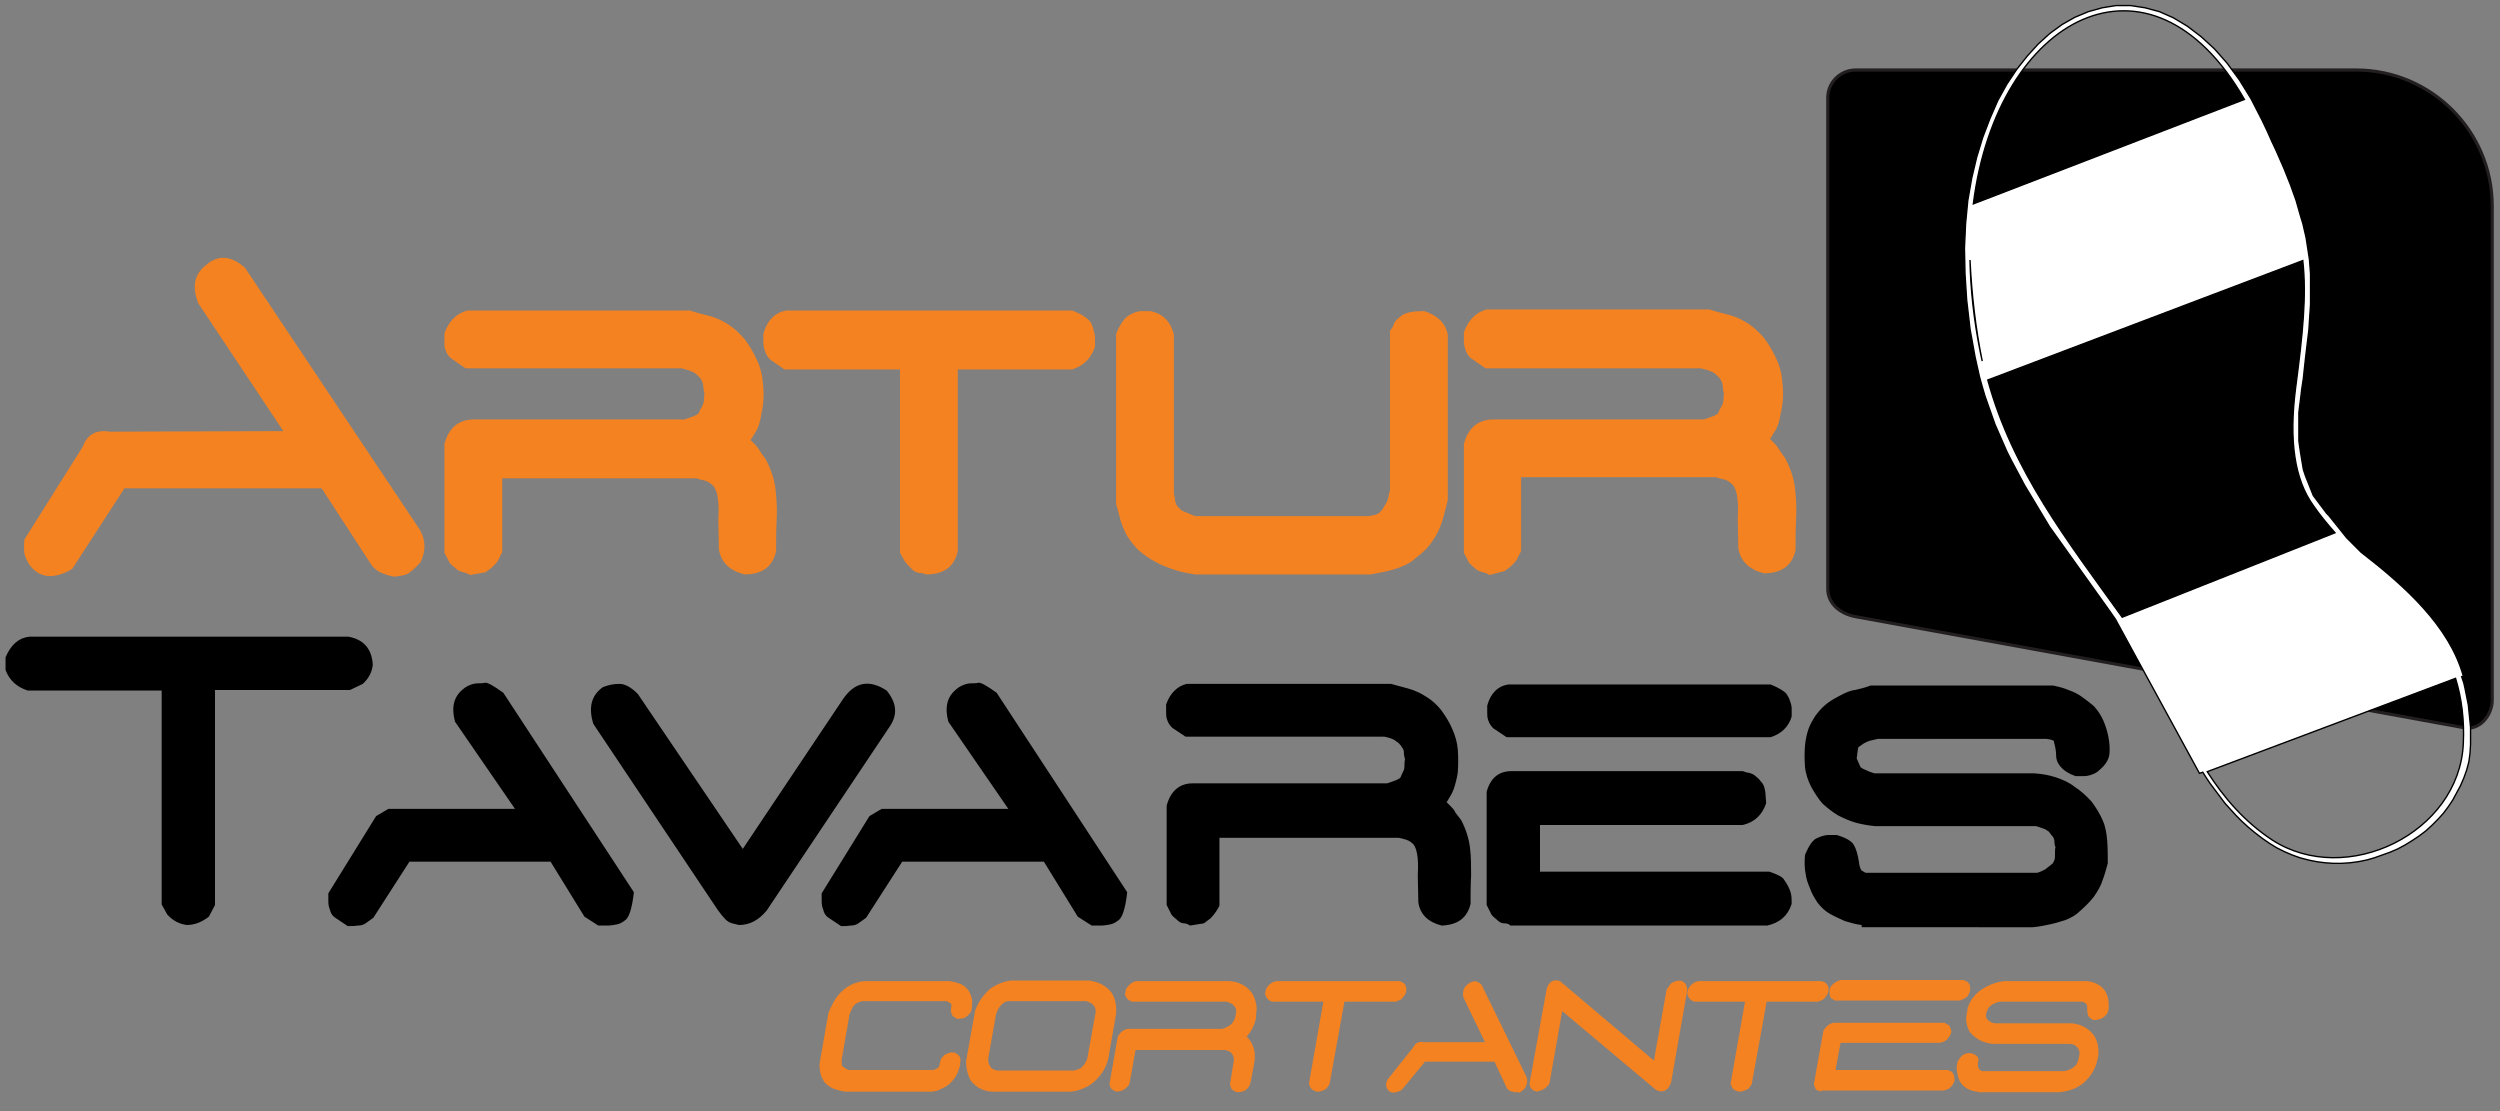
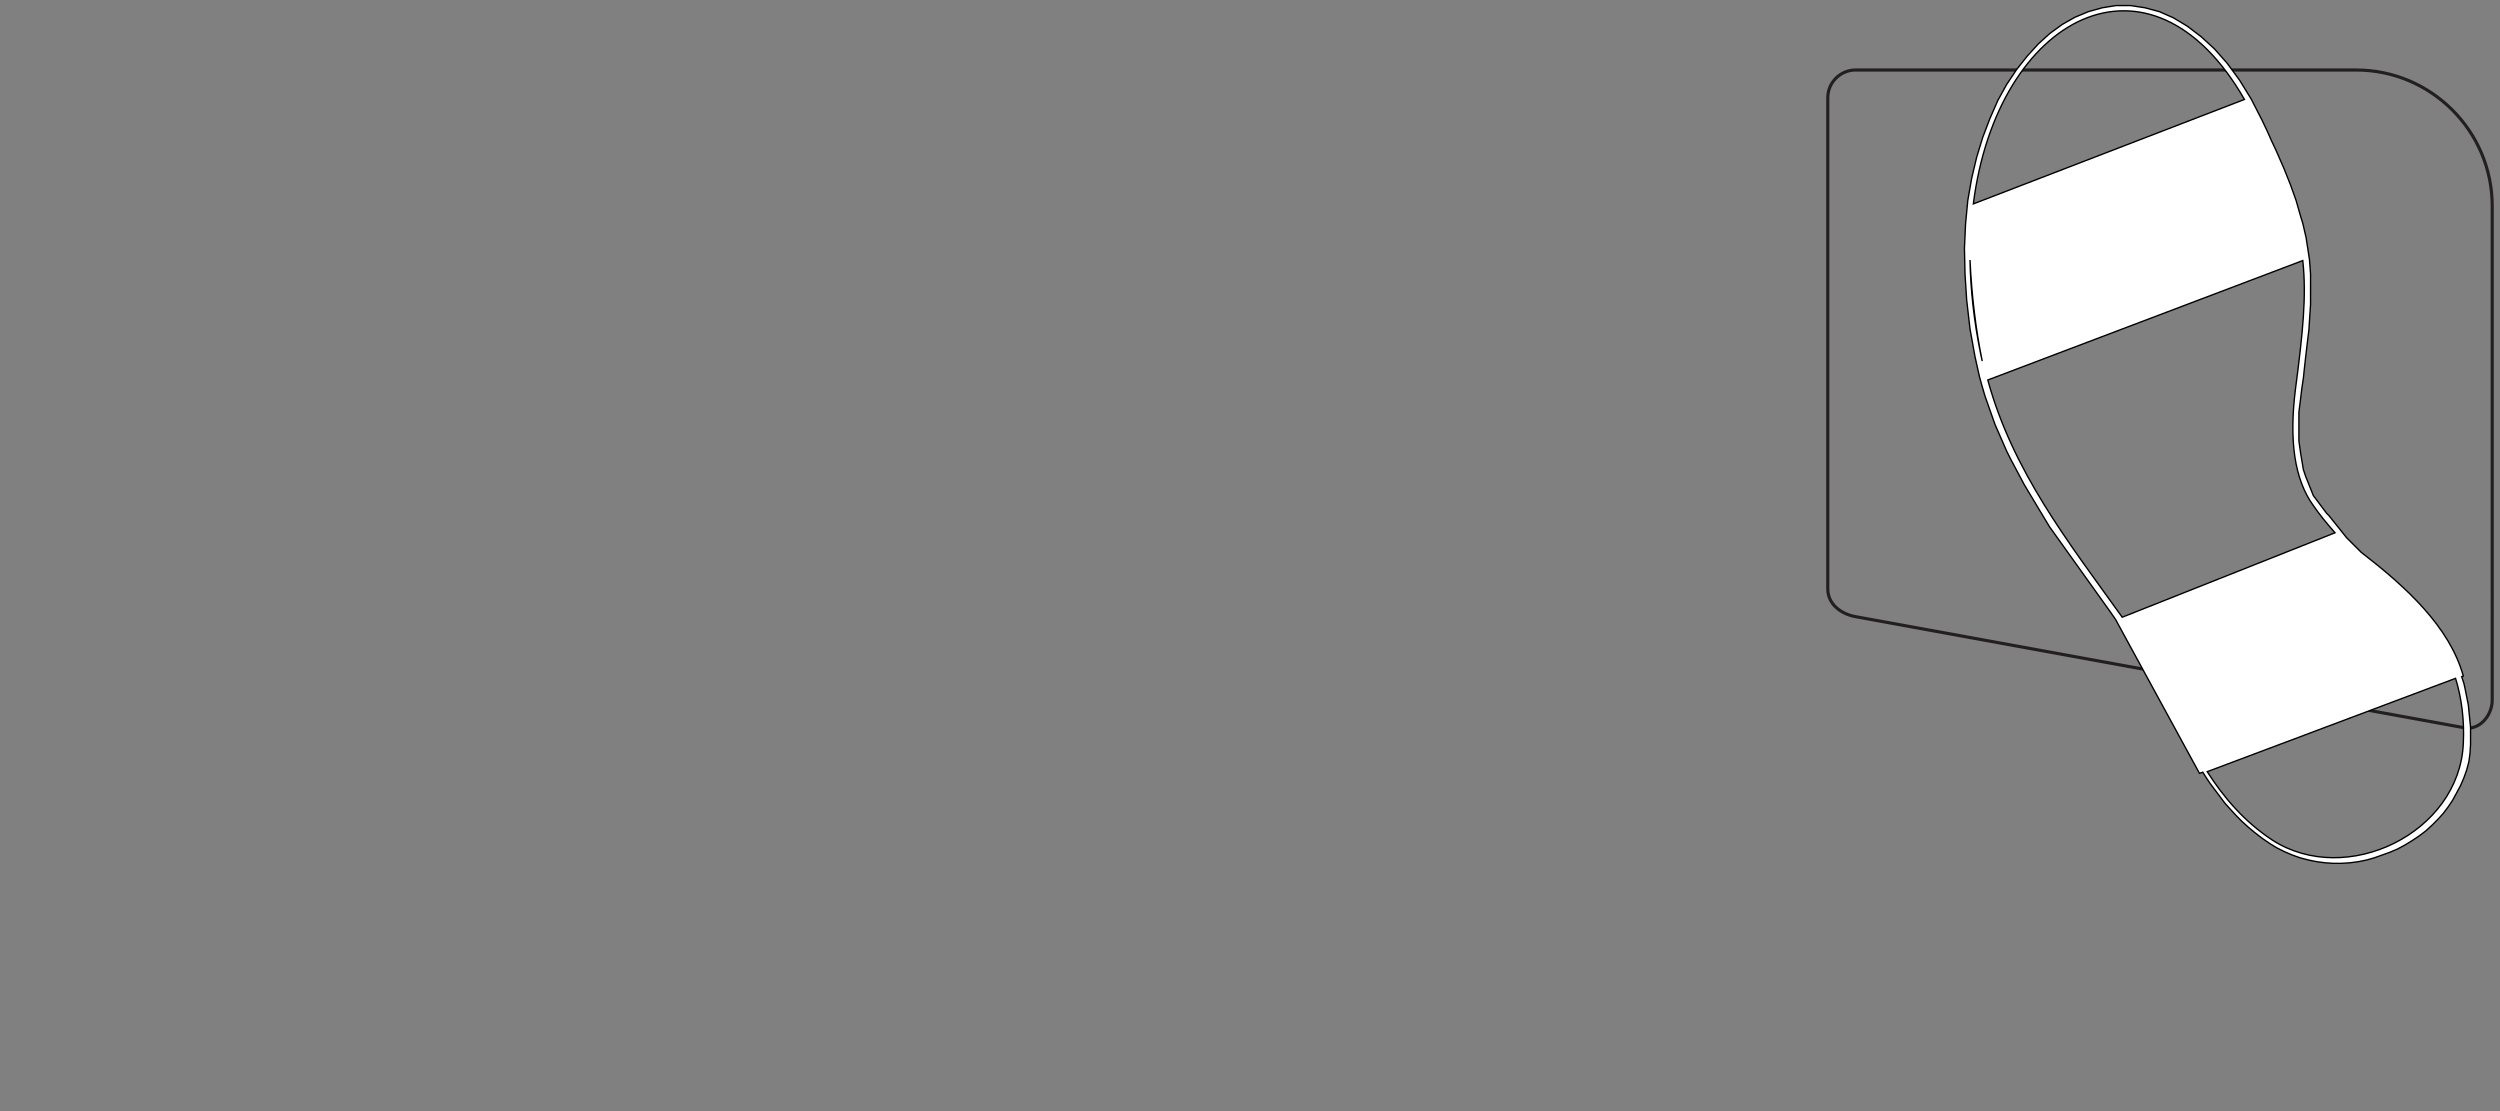
<svg xmlns="http://www.w3.org/2000/svg" id="Layer_1" x="0px" y="0px" viewBox="0 0 450 200" style="enable-background:new 0 0 450 200;" xml:space="preserve">
  <rect x="0" y="0" width="450" height="200" fill="#808080" stroke="none" />
  <style type="text/css">	.st0{fill:#F58220;}	.st1{fill-rule:evenodd;clip-rule:evenodd;}	.st2{fill:none;stroke:#231F20;stroke-width:0.567;stroke-miterlimit:22.926;}	.st3{fill-rule:evenodd;clip-rule:evenodd;fill:#FFFFFF;}	.st4{fill:none;stroke:#000000;stroke-width:0.25;stroke-miterlimit:22.926;}</style>
-   <path class="st0" d="M268.1,103.5c-0.4-0.3-0.8-0.4-1.2-0.5c-0.5-0.1-0.9-0.3-1.3-0.6c-0.4-0.4-0.8-0.7-1.1-1l-1-1.9V79.9 c0.8-2.9,2.5-4.3,5.1-4.4h38.1c1.6-0.5,2.5-0.9,2.6-1.2c0.1-0.2,0.2-0.6,0.5-1c0.2-0.4,0.4-0.8,0.4-1.2c0-0.4,0.1-0.9,0.1-1.3 c-0.1-0.4-0.2-0.8-0.2-1.3c-0.1-0.4-0.1-0.8-0.3-1c-0.1-0.3-0.3-0.5-0.7-0.9c-0.3-0.3-0.6-0.5-0.8-0.6c-0.3-0.1-0.6-0.3-1-0.4 c-0.4-0.1-0.8-0.2-1.1-0.3h-38.8l-2.6-1.8c-0.5-0.4-0.8-0.9-1-1.5c-0.2-0.6-0.3-1.1-0.3-1.6c0-0.5,0-1,0-1.6 c0.8-2.2,2.2-3.6,4.1-4.1h40.1c1.2,0.4,2.4,0.7,3.6,1c1.1,0.3,2.2,0.8,3.3,1.5c1.1,0.7,2,1.6,2.9,2.6c0.9,1.2,1.6,2.4,2.2,3.7 c0.6,1.2,1,2.6,1.1,4.1c0.2,1.5,0.2,2.9,0,4.4c-0.2,0.9-0.3,1.7-0.5,2.6c-0.2,0.8-0.5,1.6-1,2.3c-0.4,0.7-0.7,1.1-0.7,1.1 c-0.1-0.1,0.2,0.2,0.6,0.6c0.5,0.5,0.8,0.9,1.1,1.4c0.3,0.5,0.6,0.9,1,1.4c1,1.9,1.6,3.7,1.8,5.5c0.2,1.8,0.3,3.6,0.2,5.5 c-0.1,1.9-0.1,3.7-0.1,5.6c-0.6,2.8-2.5,4.2-5.7,4.2c-2.7-0.7-4.2-2.2-4.6-4.5l-0.1-5.4c0.2-3.5-0.2-5.6-1.2-6.3 c-0.3-0.2-0.5-0.4-0.7-0.5c-0.2-0.1-0.5-0.2-1-0.3c-0.4-0.1-0.8-0.2-1-0.3h-35.1v13.3c-0.3,0.5-0.5,1-0.7,1.4 c-0.2,0.4-0.6,0.8-1,1.2c-0.4,0.4-0.9,0.7-1.3,1L268.1,103.5z M215.2,103.4c-1.3-0.2-2.5-0.4-3.7-0.8c-1.2-0.4-2.3-0.8-3.4-1.4 c-1.1-0.6-2.2-1.3-3.2-2.2c-0.8-0.8-1.4-1.6-2-2.5c-0.5-0.9-0.9-1.9-1.2-2.8c-0.2-0.9-0.5-1.9-0.8-3V60.1c0.7-1.7,1.5-2.9,2.4-3.4 c0.9-0.5,1.6-0.7,2.2-0.7c0.6,0,1.1,0,1.6,0c2.3,0.5,3.6,1.9,4.2,4.2v28.7c0.1,0.4,0.2,0.7,0.2,1.2c0.1,0.4,0.2,0.7,0.4,1 c0.2,0.2,0.5,0.5,0.8,0.8l2.4,1h31.4c0.4-0.1,0.7-0.2,1-0.2c0.3-0.1,0.5-0.2,0.8-0.4c0.2-0.2,0.4-0.5,0.6-0.7c0.2-0.4,0.4-0.7,0.6-1 c0.2-0.3,0.3-0.6,0.4-1.1c0.1-0.4,0.1-0.8,0.3-1.1V59.5c0.4-0.4,0.6-0.8,0.7-1.2c0.1-0.4,0.6-0.9,1.4-1.5c0.8-0.6,2.2-0.8,4.1-0.8 c2.4,0.8,3.8,2.2,4.2,4.2V90c-0.3,1.3-0.6,2.5-1,3.8c-0.4,1.2-0.9,2.4-1.7,3.5c-0.7,1.1-1.7,2.1-2.9,3c-0.7,0.7-1.5,1.2-2.5,1.6 c-0.9,0.4-1.9,0.7-2.8,0.9c-0.9,0.2-1.9,0.4-3,0.6H215.2z M166.7,103.4c-0.5-0.2-0.9-0.3-1.4-0.3c-0.4-0.1-0.9-0.3-1.3-0.8 c-0.4-0.4-0.8-0.8-1.1-1.2l-0.9-1.6v-33h-20.8l-2.6-1.8c-0.4-0.4-0.7-0.9-0.9-1.5c-0.2-0.6-0.3-1.1-0.3-1.6c0-0.5,0-1,0-1.5 c0.7-2.4,2-3.8,4.1-4.2H193c2.1,0.8,3.3,1.7,3.6,2.7c0.3,0.9,0.5,1.7,0.5,2.2c0,0.5,0,1,0,1.6c-0.7,2.1-2,3.4-4.1,4.1h-20.6v32.7 C171.8,102,169.9,103.4,166.7,103.4z M84.6,103.5c-0.4-0.3-0.8-0.4-1.2-0.5c-0.5-0.1-0.9-0.3-1.3-0.6c-0.4-0.4-0.8-0.7-1.1-1l-1-1.9 V79.9c0.8-2.9,2.5-4.3,5.1-4.4h38.1c1.6-0.5,2.5-0.9,2.6-1.2c0.1-0.2,0.2-0.6,0.5-1c0.2-0.4,0.4-0.8,0.4-1.2c0-0.4,0.1-0.9,0.1-1.3 c-0.1-0.4-0.2-0.8-0.2-1.3c-0.1-0.4-0.1-0.8-0.3-1c-0.1-0.3-0.3-0.5-0.7-0.9c-0.3-0.3-0.6-0.5-0.8-0.6c-0.3-0.1-0.6-0.3-1-0.4 c-0.4-0.1-0.8-0.2-1.1-0.3H83.8l-2.6-1.8c-0.5-0.4-0.8-0.9-1-1.5C80,62.6,80,62.1,80,61.6c0-0.5,0-1,0-1.6c0.8-2.2,2.2-3.6,4.1-4.1 h40.1c1.2,0.4,2.4,0.7,3.6,1c1.1,0.3,2.2,0.8,3.3,1.5c1.1,0.7,2,1.6,2.9,2.6c0.9,1.2,1.6,2.4,2.2,3.7c0.6,1.2,1,2.6,1.1,4.1 c0.2,1.5,0.2,2.9,0,4.4c-0.2,0.9-0.3,1.7-0.5,2.6c-0.2,0.8-0.5,1.6-1,2.3c-0.4,0.7-0.7,1.1-0.7,1.1c-0.1-0.1,0.2,0.2,0.6,0.6 c0.5,0.5,0.8,0.9,1.1,1.4c0.3,0.5,0.6,0.9,1,1.4c1,1.9,1.6,3.7,1.8,5.5c0.2,1.8,0.3,3.6,0.2,5.5c-0.1,1.9-0.1,3.7-0.1,5.6 c-0.6,2.8-2.5,4.2-5.7,4.2c-2.7-0.7-4.2-2.2-4.6-4.5l-0.1-5.4c0.2-3.5-0.2-5.6-1.2-6.3c-0.3-0.2-0.5-0.4-0.7-0.5 c-0.2-0.1-0.5-0.2-1-0.3c-0.4-0.1-0.8-0.2-1-0.3H90.4v13.3c-0.3,0.5-0.5,1-0.7,1.4c-0.2,0.4-0.6,0.8-1,1.2c-0.4,0.4-0.9,0.7-1.3,1 L84.6,103.5z M71,103.8c-0.7-0.1-1.4-0.3-2.1-0.6c-0.7-0.2-1.3-0.7-1.9-1.3l-9.1-14H22.4L13,102.4c-3.2,1.9-5.8,1.7-7.6-0.6 c-0.5-0.7-0.8-1.4-1-2.1c-0.1-0.8-0.1-1.6,0-2.6l10.5-16.7c0.8-2.2,2.4-3.1,4.9-2.7L51,77.6l-15.3-23c-1.2-3-0.7-5.3,1.4-6.9 c2.2-1.9,4.5-1.7,7,0.5l31.5,47.2c1,1.8,1.1,3.7,0.1,5.8c-1.1,1.2-2,2-2.6,2.2C72.5,103.6,71.8,103.7,71,103.8z" />
-   <path d="M271.2,132.7l-2.4-1.6c-0.4-0.4-0.7-0.8-0.9-1.4c-0.2-0.5-0.2-1-0.2-1.4c0-0.4,0-0.9,0-1.3c0.6-2.2,1.9-3.5,3.8-3.8h47.2 c1.5,0.6,2.4,1.2,2.8,1.6c0.3,0.5,0.6,0.9,0.7,1.4c0.2,0.5,0.3,0.9,0.3,1.4c0,0.4,0,0.9,0,1.4c-0.6,1.9-1.9,3.1-3.8,3.7H271.2z  M271.8,166.5c-0.3-0.2-0.6-0.3-1.1-0.3c-0.4,0-0.8-0.2-1.2-0.6c-0.4-0.3-0.7-0.6-1-0.9l-0.9-1.8v-20.4c0.7-2.5,2.2-3.7,4.5-3.7 h41.6c0.3,0.1,0.7,0.3,1.1,0.3c0.4,0.1,0.9,0.3,1.2,0.6c0.4,0.3,0.7,0.6,0.9,0.9c0.4,0.4,0.6,0.8,0.7,1.2c0.1,0.4,0.2,0.9,0.2,1.3 c0,0.4,0.1,0.9,0.1,1.5c-0.7,2.1-2.1,3.4-4.2,3.9h-36.5v8.4h41.3c1.4,0.5,2.3,0.9,2.6,1.4c0.3,0.4,0.6,0.9,0.8,1.3 c0.2,0.4,0.4,0.9,0.5,1.4c0.1,0.5,0.1,1,0.1,1.7c-0.7,2.2-2.2,3.4-4.4,3.9H271.8z M214.2,166.6c-0.3-0.2-0.7-0.4-1.1-0.4 c-0.4,0-0.8-0.2-1.2-0.6c-0.4-0.3-0.7-0.6-1-0.9l-0.9-1.8V145c0.7-2.6,2.3-4,4.7-4h35c1.5-0.5,2.3-0.8,2.4-1.1 c0.1-0.2,0.2-0.5,0.4-0.9c0.2-0.3,0.3-0.7,0.3-1.1c0-0.4,0-0.8,0.1-1.2c-0.1-0.4-0.2-0.8-0.2-1.2c0-0.4-0.1-0.7-0.3-0.9 c-0.1-0.2-0.3-0.5-0.6-0.8c-0.3-0.2-0.5-0.4-0.8-0.6c-0.2-0.1-0.6-0.3-1-0.4c-0.4-0.1-0.7-0.2-1-0.2h-35.6l-2.4-1.6 c-0.4-0.4-0.7-0.8-0.9-1.4c-0.2-0.5-0.2-1-0.2-1.4c0-0.4,0-0.9,0-1.4c0.7-2,2-3.3,3.7-3.7h36.8c1.1,0.3,2.2,0.6,3.3,0.9 c1,0.3,2.1,0.8,3,1.4c1,0.6,1.9,1.4,2.7,2.4c0.8,1.1,1.5,2.2,2,3.4c0.5,1.1,0.9,2.4,1,3.7c0.1,1.3,0.1,2.7,0,4.1 c-0.1,0.8-0.3,1.6-0.5,2.3c-0.2,0.7-0.5,1.5-0.9,2.1c-0.4,0.7-0.6,1-0.6,1c0,0,0.1,0.1,0.6,0.6c0.4,0.4,0.8,0.8,1,1.3 c0.3,0.4,0.6,0.8,1,1.3c0.9,1.7,1.4,3.4,1.6,5c0.2,1.6,0.2,3.3,0.2,5c-0.1,1.7-0.1,3.4-0.1,5.1c-0.6,2.5-2.3,3.8-5.2,3.9 c-2.4-0.6-3.9-2-4.2-4.2l-0.1-4.9c0.2-3.2-0.2-5.2-1.1-5.8c-0.2-0.2-0.4-0.3-0.6-0.4c-0.2-0.1-0.5-0.2-0.9-0.3 c-0.4-0.1-0.7-0.2-0.9-0.2h-32.2v12.2c-0.2,0.5-0.5,0.9-0.7,1.2c-0.2,0.3-0.5,0.7-0.9,1.1c-0.4,0.3-0.8,0.6-1.2,0.9L214.2,166.6z  M335.1,166.5c-1-0.1-2-0.4-3-0.7c-0.9-0.4-1.8-0.8-2.7-1.3c-0.9-0.5-1.6-1.2-2.3-2.1c-0.5-0.8-1-1.6-1.3-2.5 c-0.4-0.9-0.7-1.8-0.8-2.7c-0.2-1-0.2-2.1-0.1-3.3c0.7-1.7,1.4-2.8,2.3-3.1c0.9-0.4,1.5-0.5,2-0.5c0.4,0,0.9,0,1.4,0 c1.7,0.5,2.7,1.1,3.1,1.8c0.4,0.7,0.7,1.7,0.9,3c0.1,0.9,0.3,1.4,0.5,1.6l0.7,0.4h30.8c0.2,0,0.5-0.1,0.9-0.3c0.4-0.2,0.7-0.3,1-0.6 c0.3-0.2,0.6-0.5,0.9-0.7c0.2-0.2,0.3-0.5,0.4-0.7c0.1-0.3,0.1-0.6,0.1-1.2c0-0.5,0-0.9,0.1-1.1c-0.1-0.2-0.2-0.5-0.2-1 c0-0.4-0.2-0.8-0.3-0.9c-0.2-0.2-0.4-0.5-0.7-0.9c-0.2-0.1-0.4-0.3-0.6-0.4c-0.2-0.1-0.5-0.2-0.8-0.3c-0.3-0.1-0.6-0.2-0.9-0.3h-29 c-1.1-0.1-2.3-0.3-3.4-0.6c-1.1-0.3-2.2-0.8-3.2-1.3c-1-0.6-1.9-1.3-2.8-2.1c-0.8-0.9-1.5-2-2.1-3.1c-0.6-1.2-1-2.4-1.1-3.6 c-0.1-1.3-0.1-2.5,0-3.8c0.1-1,0.3-2,0.6-2.9c0.3-0.9,0.8-1.7,1.3-2.5c0.6-0.8,1.2-1.5,2.1-2.2c0.8-0.6,1.7-1.1,2.5-1.5 c0.8-0.4,1.6-0.8,2.5-0.9c0.8-0.2,1.8-0.4,2.8-0.8h32.9c0.9,0.2,1.8,0.4,2.7,0.8c0.9,0.3,1.7,0.7,2.4,1.2c0.7,0.5,1.5,1.1,2.2,1.7 c0.8,0.9,1.3,1.7,1.7,2.6c0.4,0.9,0.7,1.9,0.9,2.9c0.2,1,0.3,2.1,0.2,3.1c-0.1,1-0.7,2-1.8,2.9c-0.3,0.3-0.7,0.6-1.3,0.8 c-0.5,0.2-1,0.3-1.5,0.3c-0.5,0-1,0-1.5,0c-1.2-0.4-2.1-1-2.7-1.7c-0.6-0.7-0.8-1.4-0.8-2c0-0.7-0.1-1.2-0.2-1.7 c-0.1-0.4-0.2-0.7-0.2-0.9c0-0.1-0.5-0.3-1.3-0.4H338c-0.4,0.1-0.8,0.2-1.3,0.3c-0.4,0.1-0.8,0.3-1.2,0.5c-0.3,0.2-0.7,0.5-1,0.7 c0,0.1-0.1,0.3-0.1,0.5c0,0.3-0.1,0.5-0.1,0.8c0,0.3-0.1,0.5-0.1,0.7l0.7,1.6c0.2,0.1,0.4,0.3,0.7,0.4c0.3,0.1,0.6,0.3,0.9,0.4 c0.3,0.1,0.6,0.2,0.9,0.3h28.8c1.3,0.1,2.6,0.3,3.8,0.7c1.2,0.4,2.4,0.9,3.4,1.7c1.1,0.7,2.1,1.6,3.1,2.7c0.8,1.1,1.5,2.2,2,3.4 c0.5,1.1,0.7,2.4,0.8,3.7c0.1,1.3,0.1,2.7,0.1,4c-0.3,1.1-0.6,2.2-1,3.2c-0.3,1-0.9,1.9-1.5,2.8c-0.7,0.9-1.5,1.7-2.4,2.5 c-0.8,0.8-1.7,1.3-2.7,1.7c-1,0.3-1.9,0.6-2.9,0.8c-0.9,0.2-1.9,0.4-3,0.5H335.1z M151.4,166.7l-2.4-1.6c-0.4-0.3-0.7-0.8-0.8-1.3 c-0.2-0.5-0.3-1-0.3-1.5c0-0.4,0-0.9,0-1.5l8.6-13.9l2.2-1.3h22.8l-10.8-15.7c-0.7-2.6-0.2-4.5,1.4-5.8c0.3-0.3,0.8-0.6,1.3-0.8 c0.5-0.2,1-0.3,1.4-0.3c0.4,0,0.9,0,1.3-0.1c0.4-0.1,1.5,0.5,3.3,1.8l23.5,35.9c-0.3,2.7-0.8,4.3-1.4,4.9c-0.6,0.5-1.1,0.8-1.7,0.9 c-0.5,0.1-1.1,0.2-1.6,0.2c-0.5,0-1,0-1.7,0l-2.5-1.6l-6.1-9.9h-25.5l-6.5,10.1c-0.5,0.4-1,0.7-1.4,1c-0.4,0.3-0.9,0.4-1.4,0.4 C152.6,166.7,152,166.7,151.4,166.7z M133,166.5c-0.4-0.1-0.8-0.2-1.2-0.3c-0.4-0.1-0.8-0.3-1.2-0.7c-0.4-0.4-0.9-1-1.4-1.7 l-22.4-33.5c-0.9-2.9-0.4-5.1,1.7-6.6c1-0.4,1.9-0.6,3-0.6c1,0,2.1,0.6,3.3,1.8l18.9,27.9l18-26.9c2.1-3.1,4.7-3.7,7.9-1.6 c1.8,2.2,2,4.3,0.6,6.4l-22.2,33.2C136.5,165.7,134.9,166.5,133,166.5z M62.6,166.7l-2.4-1.6c-0.4-0.3-0.7-0.8-0.8-1.3 c-0.2-0.5-0.3-1-0.3-1.5c0-0.4,0-0.9,0-1.5l8.6-13.9l2.2-1.3h22.8l-10.8-15.7c-0.7-2.6-0.2-4.5,1.4-5.8c0.3-0.3,0.8-0.6,1.3-0.8 c0.5-0.2,1-0.3,1.4-0.3c0.4,0,0.9,0,1.3-0.1c0.4-0.1,1.5,0.5,3.3,1.8l23.5,35.9c-0.3,2.7-0.8,4.3-1.4,4.9c-0.6,0.5-1.1,0.8-1.7,0.9 c-0.5,0.1-1.1,0.2-1.6,0.2c-0.5,0-1.1,0-1.7,0l-2.5-1.6l-6.1-9.9H73.7l-6.5,10.1c-0.5,0.4-1,0.7-1.4,1c-0.4,0.3-0.9,0.4-1.4,0.4 C63.8,166.7,63.2,166.7,62.6,166.7z M33.6,166.5c-1.4-0.2-2.5-0.8-3.5-1.9l-1-1.8v-38.5H5c-1.9-0.6-3.3-1.8-4-3.7v-2.3 c1-2.3,2.4-3.5,4.3-3.7h57.4c2.7,0.5,4.2,2.1,4.4,5c-0.1,1.3-0.7,2.5-1.8,3.5l-2.3,1.1H38.7v38.7l-1.1,2.1 C36.3,166,35,166.5,33.6,166.5z" />
-   <path class="st0" d="M356,196.5c-1.4-0.1-2.5-0.7-3.2-1.8c-0.4-0.8-0.6-1.7-0.6-2.7l0.2-1c0.4-0.6,0.7-1,1.1-1.2 c0.3-0.2,0.8-0.3,1.4-0.2c0.9,0.3,1.3,0.7,1.2,1.3c-0.1,0.6-0.1,1,0,1.3c0.1,0.3,0.4,0.5,0.7,0.6h14.8c0.7-0.1,1.3-0.4,1.9-0.9 c0.3-0.3,0.5-0.7,0.6-1.1l0.2-1c0.1-0.5-0.1-1-0.5-1.4c-0.3-0.3-0.7-0.5-1.2-0.5h-13.7c-1.8-0.1-3.2-0.8-4.3-2.1 c-0.5-0.8-0.7-1.7-0.7-2.6l0.3-1.8c0.4-1.3,1.2-2.4,2.5-3.3c1.4-0.9,2.8-1.4,4.2-1.5h14.6c1.4,0.1,2.5,0.6,3.3,1.6 c0.7,1,0.9,2.3,0.7,3.7c-0.1,0.5-0.5,1-1,1.3c-0.5,0.3-1,0.4-1.7,0.4c-0.6-0.3-0.9-0.6-1-1c-0.1-0.4-0.1-0.8-0.1-1.3 c0-0.5-0.2-0.8-0.9-1h-14.8c-0.7,0.1-1.3,0.4-1.9,0.9c-0.3,0.4-0.5,0.8-0.6,1.3c-0.1,0.4,0,0.8,0.3,1.1c0.4,0.3,0.9,0.6,1.4,0.6 h13.8c1.7,0.2,3,0.9,4,2.3c0.6,1,0.8,2.2,0.7,3.5l-0.2,0.9c-0.4,1.7-1.3,3.1-2.8,4.3c-1.3,0.9-2.7,1.3-4.2,1.4H356z M330.5,180.2 l-0.9-0.5c-0.2-0.3-0.3-0.6-0.3-0.9c0-0.3,0-0.6,0.1-1c0.5-0.8,1.2-1.2,1.9-1.4h22c1,0.2,1.5,0.8,1.3,2c-0.1,0.3-0.2,0.5-0.3,0.7 c-0.1,0.2-0.3,0.4-0.6,0.6l-0.9,0.4H330.5z M327.8,196.5c-0.2-0.1-0.4-0.2-0.6-0.2c-0.2-0.1-0.4-0.2-0.5-0.5l-0.2-0.7l1.7-9.5 c0.4-0.8,1-1.3,1.8-1.5H350l0.9,0.5c0.1,0.3,0.2,0.6,0.3,0.8c0.1,0.3,0,0.6-0.2,1l-0.6,0.8c-0.2,0.1-0.5,0.3-0.6,0.3 c-0.2,0.1-0.4,0.2-0.7,0.2h-17.8l-0.9,4.9h20.1c1,0.2,1.4,0.8,1.3,2c-0.4,1-1,1.6-2.1,1.7H327.8z M313,196.5 c-0.5-0.1-0.9-0.3-1.2-0.7l-0.3-0.7l2.6-14.8H305c-0.7-0.2-1.1-0.7-1.3-1.4l0.2-0.9c0.5-0.9,1.2-1.3,1.9-1.4h22 c1,0.2,1.5,0.8,1.3,1.9c-0.1,0.5-0.5,1-0.9,1.4l-0.9,0.4h-9.3l-2.7,14.9l-0.6,0.8C314.1,196.3,313.6,196.5,313,196.5z M276.7,196.5 c-0.5-0.1-0.9-0.3-1.2-0.7l-0.2-0.7l3.1-17.1c0.4-1.3,1.2-1.8,2.4-1.4l16.9,14.3l2.3-12.8l0.8-1.1c0.5-0.3,1-0.5,1.6-0.5 c0.9,0.2,1.3,0.8,1.3,1.8l-2.9,16.5c-0.5,1.5-1.4,2-2.7,1.4L281.2,182l-2.3,13c-0.3,0.5-0.7,0.9-1.3,1.2L276.7,196.5z M272.6,196.6 c-0.2-0.1-0.5-0.1-0.7-0.2c-0.2-0.1-0.4-0.2-0.6-0.4l-2.3-4.9h-12.5l-4.2,5.1c-1.3,0.7-2.1,0.6-2.6-0.2c-0.1-0.2-0.2-0.5-0.2-0.7 c0-0.3,0.1-0.6,0.2-0.9l4.7-5.9c0.4-0.8,1-1.1,1.9-0.9l11,0l-3.9-8.1c-0.2-1,0.1-1.9,0.9-2.4c0.9-0.7,1.7-0.6,2.4,0.2l8.1,16.6 c0.2,0.6,0.1,1.3-0.3,2c-0.5,0.4-0.8,0.7-1,0.8C273.1,196.5,272.9,196.6,272.6,196.6z M237.1,196.5c-0.5-0.1-0.9-0.3-1.2-0.7 l-0.3-0.7l2.6-14.8h-9.2c-0.7-0.2-1.1-0.7-1.3-1.4l0.2-0.9c0.5-0.9,1.2-1.3,1.9-1.4h22c1,0.2,1.5,0.8,1.3,1.9 c-0.1,0.5-0.5,1-0.9,1.4l-0.9,0.4H242l-2.7,14.9l-0.6,0.8C238.2,196.3,237.7,196.5,237.1,196.5z M201.1,196.5 c-0.5-0.1-0.9-0.3-1.2-0.7l-0.2-0.7l1.5-8.5c0.5-0.9,1.1-1.3,1.8-1.4h16.9c0.6-0.1,1.2-0.4,1.8-0.9c0.3-0.4,0.5-0.7,0.6-1.1l0.2-0.9 c0.1-0.5-0.1-1-0.5-1.4c-0.4-0.3-0.8-0.5-1.3-0.6h-16.9c-0.7-0.2-1.2-0.7-1.3-1.4l0.2-0.9c0.6-0.9,1.2-1.3,1.9-1.4h16.6 c1.8,0.1,3.2,0.8,4.2,2.2c0.5,0.9,0.8,1.8,0.8,2.9l-0.1,0.8l0,0.7c-0.3,1.4-0.9,2.5-1.7,3.4c0.6,0.5,1,1.2,1.3,2.2 c0.2,0.7,0.2,1.5,0.1,2.3l-0.7,3.8c-0.3,1.1-1.1,1.7-2.3,1.7c-0.5-0.1-0.9-0.3-1.2-0.7l-0.2-0.8l0.7-4.2c0-0.5-0.1-1-0.5-1.4 c-0.3-0.3-0.7-0.4-1.1-0.5h-0.8h-15.3l-1.1,6.1c-0.3,0.5-0.7,0.9-1.3,1.2L201.1,196.5z M194.5,192.3c0.6-0.5,0.9-1,1.2-1.7l1.5-8.3 c0.1-0.6-0.1-1.1-0.5-1.5c-0.4-0.3-0.8-0.5-1.2-0.6h-13.9c-0.5,0-0.9,0.2-1.3,0.6c-0.5,0.5-0.8,1.1-1,1.7l-1.4,7.9 c-0.1,0.7,0.1,1.3,0.5,1.8c0.3,0.3,0.7,0.4,1.1,0.5h13.9L194.5,192.3z M178.6,196.5c-1.6-0.1-2.8-0.7-3.8-1.9 c-0.6-1-0.9-2.2-0.9-3.6l1.6-9c0.5-1.5,1.4-2.8,2.7-4c1.3-0.9,2.6-1.4,3.9-1.5H196c1.7,0.2,3.1,0.9,4.1,2.2c0.7,1.1,0.9,2.4,0.8,3.8 l-1.4,8c-0.4,1.8-1.4,3.3-3,4.6c-1.2,0.8-2.5,1.3-3.8,1.4H178.6z M152.2,196.5c-0.8-0.1-1.5-0.3-2.1-0.5c-0.7-0.3-1.2-0.7-1.7-1.2 c-0.3-0.5-0.6-1-0.7-1.5c-0.1-0.5-0.2-1.1-0.2-1.7l1.6-9.2c0.3-0.8,0.7-1.6,1.1-2.3c0.4-0.7,1-1.4,1.7-2c0.6-0.5,1.2-0.8,1.9-1.1 c0.6-0.2,1.3-0.4,2-0.4h15.1c0.7,0.1,1.4,0.3,2,0.5c0.6,0.3,1.1,0.7,1.5,1.3c0.3,0.5,0.5,1.1,0.6,1.7c0,0.6,0,1.3-0.2,2 c-0.2,0.3-0.4,0.5-0.6,0.7c-0.2,0.2-0.5,0.4-0.8,0.5l-1.1,0.1l-0.8-0.5c-0.3-0.5-0.4-0.9-0.3-1.4c0.1-0.5,0.1-0.8-0.1-0.9l-0.7-0.4 h-15.1c-0.2,0-0.5,0.1-0.7,0.2c-0.2,0.1-0.5,0.2-0.7,0.4c-0.3,0.3-0.5,0.6-0.6,0.9c-0.2,0.3-0.3,0.7-0.4,1l-1.4,8c0,0.2,0,0.5,0,0.7 c0,0.2,0.1,0.5,0.2,0.6c0.2,0.1,0.4,0.2,0.6,0.4c0.2,0.1,0.4,0.2,0.6,0.2h15.2l0.8-0.4c0.1-0.2,0.3-0.5,0.3-1 c0.1-0.4,0.3-0.9,0.8-1.3c0.3-0.2,0.6-0.3,0.9-0.4c0.3-0.1,0.6-0.1,1,0c0.2,0.1,0.4,0.2,0.6,0.4c0.2,0.2,0.3,0.4,0.4,0.7l-0.1,1.2 c-0.2,0.7-0.4,1.4-0.8,2c-0.4,0.6-0.9,1.2-1.6,1.7c-0.5,0.3-1,0.5-1.4,0.7c-0.5,0.2-1,0.3-1.5,0.3H152.2z" />
-   <path class="st1" d="M334,12.6h90.1c13.5,0,24.5,11,24.5,24.5V126c0,2.8-2.3,5.5-5,5L334,111c-2.7-0.5-5-2.3-5-5V17.6 C329,14.8,331.3,12.6,334,12.6z" />
  <path class="st2" d="M334,12.6h90.1c13.5,0,24.5,11,24.5,24.5V126c0,2.8-2.3,5.5-5,5L334,111c-2.7-0.5-5-2.3-5-5V17.6 C329,14.8,331.3,12.6,334,12.6z" />
  <path class="st3" d="M355.2,36.7c4.3-33.9,31.9-48.3,48.8-18.8L355.2,36.7z M356.8,65c-0.1-0.5-0.2-0.9-0.3-1.4 c-1.2-5.9-1.8-11.5-1.9-16.8C354.9,53.1,355.6,59.1,356.8,65z M380.8,111.5L380.8,111.5l-0.9-1.3l-1-1.4l-1-1.4l-1-1.4l-1-1.4 l-1-1.4l-1-1.4l-1-1.4l-1-1.4l-1-1.4l-1-1.4l-1-1.4l-0.9-1.5l-0.9-1.5l-0.9-1.5l-0.9-1.5l-0.9-1.5l-0.8-1.5l-0.8-1.5l-0.8-1.5 l-0.8-1.6l-0.7-1.6l-0.7-1.6l-0.7-1.6l-0.6-1.7l-0.6-1.7l-0.6-1.7l-0.5-1.7l-0.5-1.8l-0.4-1.8l-0.4-1.8l-0.9-5L354,54l-0.3-4.7 l-0.1-4.6l0.2-4.4l0.4-4.2l0.7-4l0.9-3.8l1.1-3.6l1.3-3.4l1.4-3.2l1.6-2.9l1.8-2.7l1.9-2.4l2-2.2l2.1-1.9l2.2-1.6l2.3-1.3l2.4-1 l2.5-0.7l2.5-0.4l2.6,0l2.6,0.4l2.6,0.7l2.5,1.1l2.5,1.5l2.5,1.9l2.4,2.2l2.3,2.6l2.2,3l2.1,3.4l2,3.9l0.9,1.9l0.8,1.8l0.8,1.7 l0.7,1.6l0.7,1.6l0.6,1.5l0.6,1.5l0.5,1.4l0.5,1.4l0.4,1.4l0.4,1.4l0.4,1.3l0.3,1.3l0.3,1.3l0.2,1.3l0.2,1.3l0.2,1.3l0.1,1.3 l0.1,1.3l0,1.3l0,1.4l0,1.4l0,1.4l-0.1,1.5l-0.1,1.5l-0.1,1.6l-0.2,1.6l-0.2,1.7l-0.2,1.7l-0.2,1.8l-0.2,1.9l-0.3,2l-0.1,0.9 l-0.1,0.8l-0.1,0.8l-0.1,0.8l-0.1,0.8l0,0.8l0,0.8l0,0.8l0,0.7l0,0.7l0,0.7l0,0.7l0.1,0.7l0.1,0.7l0.1,0.7l0.1,0.6l0.1,0.6l0.1,0.6 l0.1,0.6l0.1,0.6l0.2,0.6l0.2,0.6l0.2,0.5l0.2,0.5l0.2,0.5l0.2,0.5l0.2,0.5l0.2,0.5l0.2,0.5l0.3,0.4l0.3,0.4l0.3,0.4l0.3,0.4 l0.3,0.4l0.3,0.4l0.3,0.4l0.3,0.4l0.4,0.4l0.4,0.5l0.4,0.5l0.4,0.5l0.4,0.5l0.4,0.5l0.4,0.5l0.4,0.5l0.4,0.5l0.5,0.5l0.5,0.5 l0.5,0.5l0.5,0.5l0.5,0.5l0.1,0.1c7.9,6.1,15.9,13.3,18.4,22.3l-0.3,0.1l0.1,0.3l0.3,0.9l0.2,0.9l0.2,1l0.2,1l0.2,1l0.1,1l0.1,1 l0.1,1l0.1,1l0,1l0,1l0,1.1l-0.1,1.6l-0.2,1.5l-0.4,1.5l-0.5,1.4l-0.6,1.4l-0.7,1.3l-0.7,1.3l-0.8,1.2l-0.9,1.2l-1,1.1l-1.1,1.1 l-1.1,1l-1.2,0.9l-1.2,0.8l-1.3,0.8l-1.3,0.7l-1.4,0.6l-1.4,0.5l-1.4,0.5l-1.4,0.4l-1.5,0.3l-1.5,0.2l-1.5,0.1l-1.5,0l-1.5-0.1 l-1.5-0.2l-1.5-0.3l-1.5-0.4l-1.4-0.5l-1.4-0.6l-1.4-0.7l-1.3-0.8l-1.3-0.9l-1.3-1l-1.2-1l-1.1-1l-1.1-1.1l-1-1.1l-1-1.1l-0.9-1.2 l-0.9-1.2l-0.9-1.2l-0.8-1.2l-0.5-0.8l-0.6,0.2L380.8,111.5z M442,122.1c1.1,3.6,1.6,7.5,1.4,11.7c-0.7,16.2-21.1,26-34.4,17.4 c-5-3.3-8.7-7.6-11.7-12.3L442,122.1z M414.5,46.9c0.7,6.4,0,13.1-1.3,23c-1.2,9.4-0.2,16.4,3.2,21.1c1.1,1.6,2.4,3.2,3.9,4.9 l-38.3,15.2c-9.9-13.8-19.7-26.3-24.2-42.7L414.5,46.9z" />
  <path class="st4" d="M355.2,36.7c4.3-33.9,31.9-48.3,48.8-18.8L355.2,36.7z M356.8,65c-0.1-0.5-0.2-0.9-0.3-1.4 c-1.2-5.9-1.8-11.5-1.9-16.8C354.9,53.1,355.6,59.1,356.8,65z M380.8,111.5L380.8,111.5l-0.9-1.3l-1-1.4l-1-1.4l-1-1.4l-1-1.4 l-1-1.4l-1-1.4l-1-1.4l-1-1.4l-1-1.4l-1-1.4l-1-1.4l-0.9-1.5l-0.9-1.5l-0.9-1.5l-0.9-1.5l-0.9-1.5l-0.8-1.5l-0.8-1.5l-0.8-1.5 l-0.8-1.6l-0.7-1.6l-0.7-1.6l-0.7-1.6l-0.6-1.7l-0.6-1.7l-0.6-1.7l-0.5-1.7l-0.5-1.8l-0.4-1.8l-0.4-1.8l-0.9-5L354,54l-0.3-4.7 l-0.1-4.6l0.2-4.4l0.4-4.2l0.7-4l0.9-3.8l1.1-3.6l1.3-3.4l1.4-3.2l1.6-2.9l1.8-2.7l1.9-2.4l2-2.2l2.1-1.9l2.2-1.6l2.3-1.3l2.4-1 l2.5-0.7l2.5-0.4l2.6,0l2.6,0.4l2.6,0.7l2.5,1.1l2.5,1.5l2.5,1.9l2.4,2.2l2.3,2.6l2.2,3l2.1,3.4l2,3.9l0.9,1.9l0.8,1.8l0.8,1.7 l0.7,1.6l0.7,1.6l0.6,1.5l0.6,1.5l0.5,1.4l0.5,1.4l0.4,1.4l0.4,1.4l0.4,1.3l0.3,1.3l0.3,1.3l0.2,1.3l0.2,1.3l0.2,1.3l0.1,1.3 l0.1,1.3l0,1.3l0,1.4l0,1.4l0,1.4l-0.1,1.5l-0.1,1.5l-0.1,1.6l-0.2,1.6l-0.2,1.7l-0.2,1.7l-0.2,1.8l-0.2,1.9l-0.3,2l-0.1,0.9 l-0.1,0.8l-0.1,0.8l-0.1,0.8l-0.1,0.8l0,0.8l0,0.8l0,0.8l0,0.7l0,0.7l0,0.7l0,0.7l0.1,0.7l0.1,0.7l0.1,0.7l0.1,0.6l0.1,0.6l0.1,0.6 l0.1,0.6l0.1,0.6l0.2,0.6l0.2,0.6l0.2,0.5l0.2,0.5l0.2,0.5l0.2,0.5l0.2,0.5l0.2,0.5l0.2,0.5l0.3,0.4l0.3,0.4l0.3,0.4l0.3,0.4 l0.3,0.4l0.3,0.4l0.3,0.4l0.3,0.4l0.4,0.4l0.4,0.5l0.4,0.5l0.4,0.5l0.4,0.5l0.4,0.5l0.4,0.5l0.4,0.5l0.4,0.5l0.5,0.5l0.5,0.5 l0.5,0.5l0.5,0.5l0.5,0.5l0.1,0.1c7.9,6.1,15.9,13.3,18.4,22.3l-0.3,0.1l0.1,0.3l0.3,0.9l0.2,0.9l0.2,1l0.2,1l0.2,1l0.1,1l0.1,1 l0.1,1l0.1,1l0,1l0,1l0,1.1l-0.1,1.6l-0.2,1.5l-0.4,1.5l-0.5,1.4l-0.6,1.4l-0.7,1.3l-0.7,1.3l-0.8,1.2l-0.9,1.2l-1,1.1l-1.1,1.1 l-1.1,1l-1.2,0.9l-1.2,0.8l-1.3,0.8l-1.3,0.7l-1.4,0.6l-1.4,0.5l-1.4,0.5l-1.4,0.4l-1.5,0.3l-1.5,0.2l-1.5,0.1l-1.5,0l-1.5-0.1 l-1.5-0.2l-1.5-0.3l-1.5-0.4l-1.4-0.5l-1.4-0.6l-1.4-0.7l-1.3-0.8l-1.3-0.9l-1.3-1l-1.2-1l-1.1-1l-1.1-1.1l-1-1.1l-1-1.1l-0.9-1.2 l-0.9-1.2l-0.9-1.2l-0.8-1.2l-0.5-0.8l-0.6,0.2L380.8,111.5z M442,122.1c1.1,3.6,1.6,7.5,1.4,11.7c-0.7,16.2-21.1,26-34.4,17.4 c-5-3.3-8.7-7.6-11.7-12.3L442,122.1z M414.5,46.9c0.7,6.4,0,13.1-1.3,23c-1.2,9.4-0.2,16.4,3.2,21.1c1.1,1.6,2.4,3.2,3.9,4.9 l-38.3,15.2c-9.9-13.8-19.7-26.3-24.2-42.7L414.5,46.9z" />
</svg>